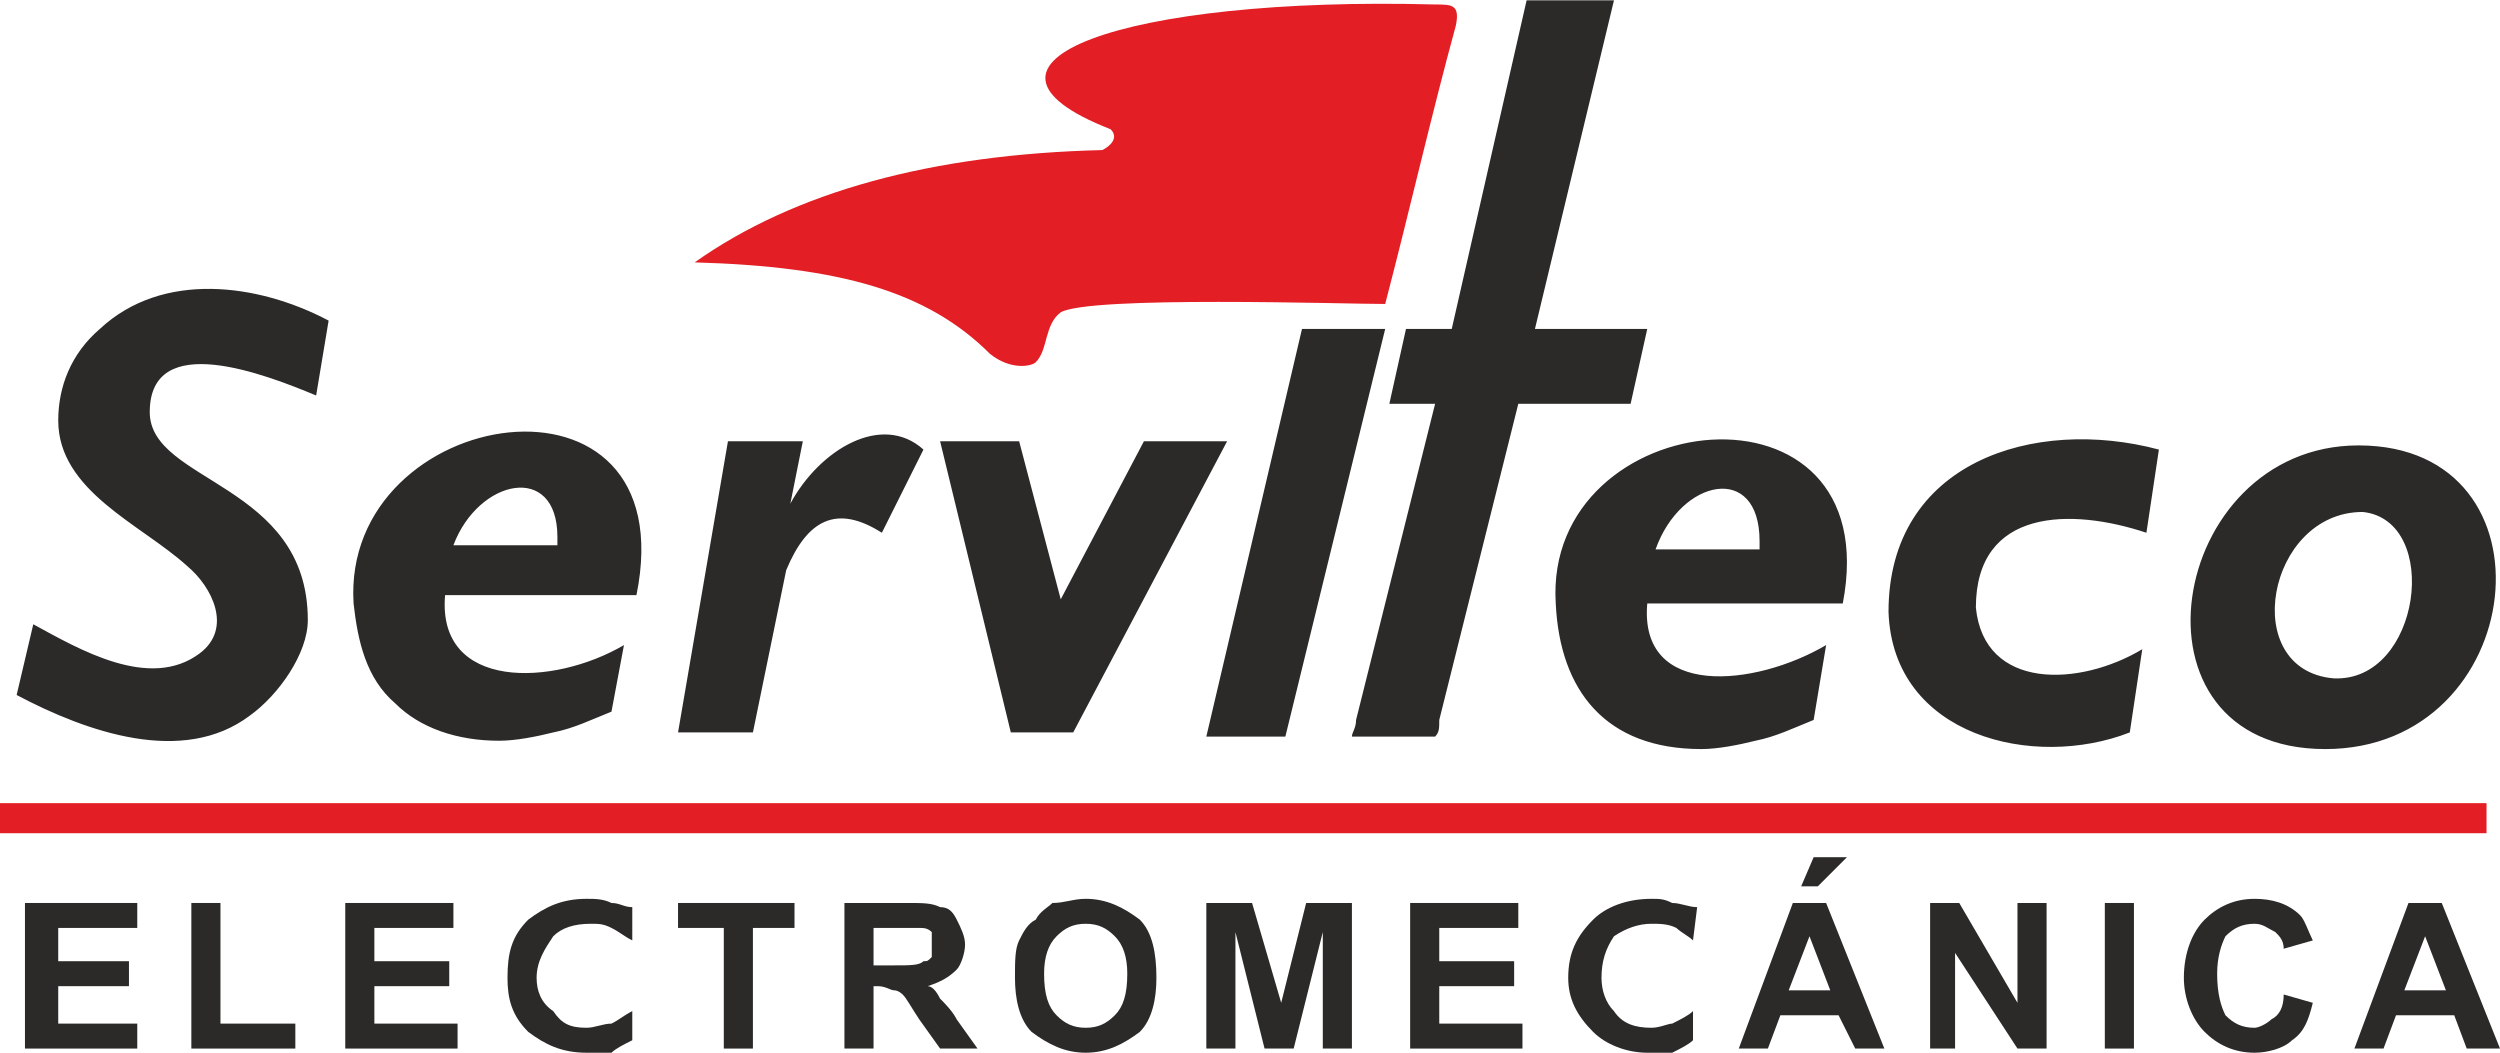
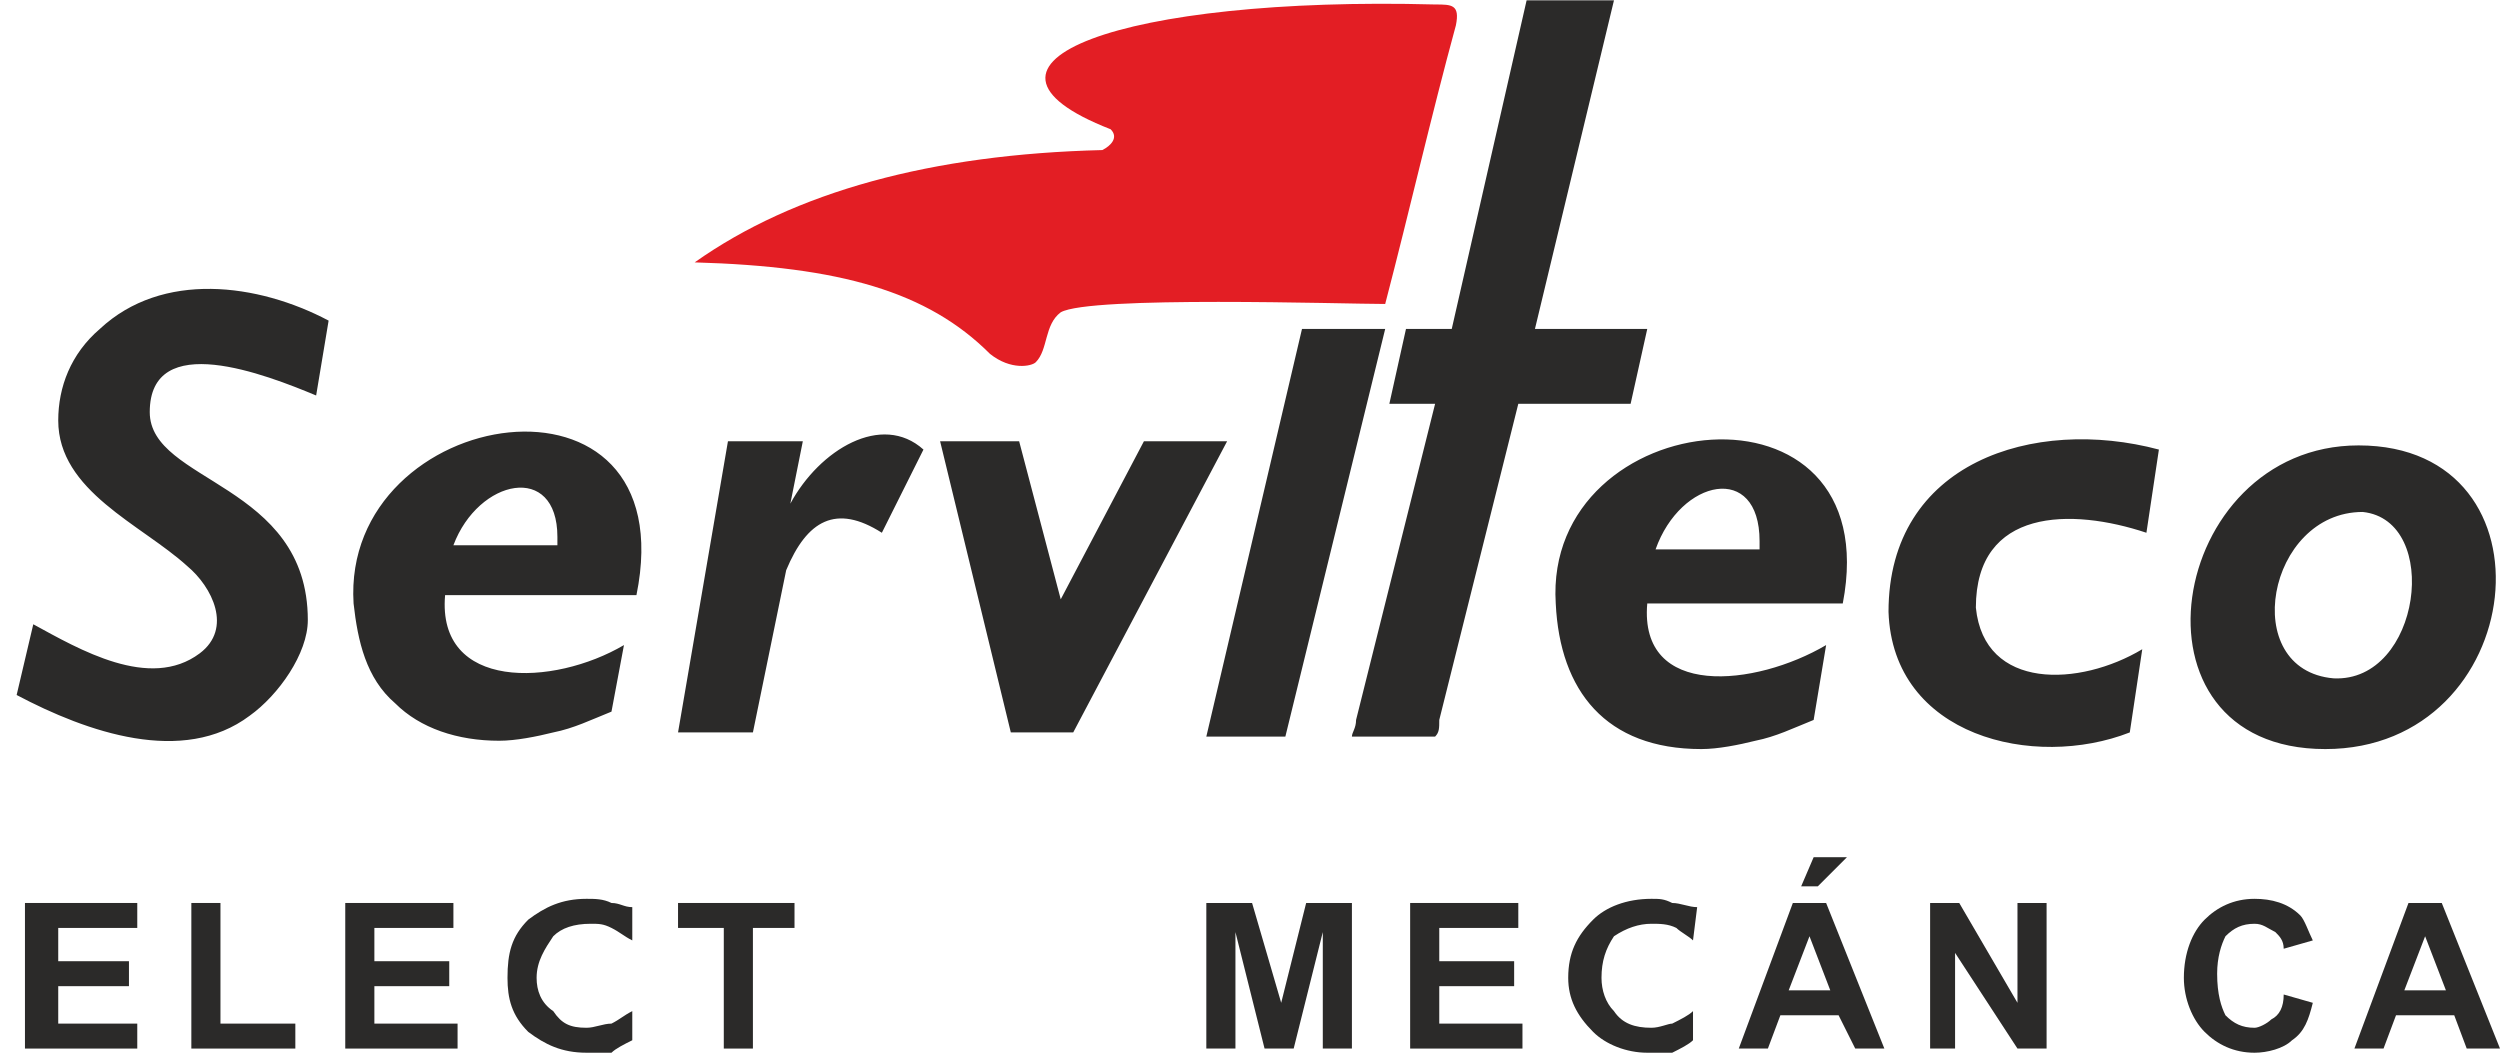
<svg xmlns="http://www.w3.org/2000/svg" xml:space="preserve" width="19.23mm" height="8.1mm" version="1.1" style="shape-rendering:geometricPrecision; text-rendering:geometricPrecision; image-rendering:optimizeQuality; fill-rule:evenodd; clip-rule:evenodd" viewBox="0 0 601 253">
  <defs>
    <style type="text/css">
   
    .fil2 {fill:#2B2A29}
    .fil1 {fill:#E31E24}
    .fil0 {fill:#2B2A29;fill-rule:nonzero}
   
  </style>
  </defs>
  <g id="Capa_x0020_1">
    <g id="_2856141919488">
      <polygon class="fil0" points="6,252 6,217 33,217 33,223 14,223 14,231 31,231 31,237 14,237 14,246 33,246 33,252 " />
      <polygon id="1" class="fil0" points="46,252 46,217 53,217 53,246 71,246 71,252 " />
      <polygon id="2" class="fil0" points="83,252 83,217 109,217 109,223 90,223 90,231 108,231 108,237 90,237 90,246 110,246 110,252 " />
      <polygon id="3" class="fil0" points="174,252 174,223 163,223 163,217 191,217 191,223 181,223 181,252 " />
-       <path id="4" class="fil0" d="M203 252l0 -35 15 0c4,0 6,0 8,1 2,0 3,1 4,3 1,2 2,4 2,6 0,2 -1,5 -2,6 -2,2 -4,3 -7,4 1,0 2,1 3,3 1,1 3,3 4,5l5 7 -9 0 -5 -7c-2,-3 -3,-5 -4,-6 0,0 -1,-1 -2,-1 -1,0 -2,-1 -4,-1l-1 0 0 15 -7 0zm7 -20l5 0c4,0 6,0 7,-1 1,0 1,0 2,-1 0,-1 0,-2 0,-3 0,-1 0,-2 0,-3 -1,-1 -2,-1 -3,-1 -1,0 -3,0 -5,0l-6 0 0 9z" />
-       <path id="5" class="fil0" d="M244 235c0,-4 0,-7 1,-9 1,-2 2,-4 4,-5 1,-2 3,-3 4,-4 3,0 5,-1 8,-1 5,0 9,2 13,5 3,3 4,8 4,14 0,5 -1,10 -4,13 -4,3 -8,5 -13,5 -5,0 -9,-2 -13,-5 -3,-3 -4,-8 -4,-13zm7 -1c0,5 1,8 3,10 2,2 4,3 7,3 3,0 5,-1 7,-3 2,-2 3,-5 3,-10 0,-4 -1,-7 -3,-9 -2,-2 -4,-3 -7,-3 -3,0 -5,1 -7,3 -2,2 -3,5 -3,9z" />
      <polygon id="6" class="fil0" points="290,252 290,217 301,217 308,241 314,217 325,217 325,252 318,252 318,224 311,252 304,252 297,224 297,252 " />
      <polygon id="7" class="fil0" points="339,252 339,217 365,217 365,223 346,223 346,231 364,231 364,237 346,237 346,246 366,246 366,252 " />
      <path id="8" class="fil0" d="M453 252l-7 0 -4 -8 -14 0 -3 8 -7 0 13 -35 8 0 14 35zm-13 -14l-5 -13 -5 13 10 0zm-7 -25l3 -7 8 0 -7 7 -4 0z" />
      <polygon id="9" class="fil0" points="464,252 464,217 471,217 485,241 485,217 492,217 492,252 485,252 470,229 470,252 " />
-       <polygon id="10" class="fil0" points="506,252 506,217 513,217 513,252 " />
      <path id="11" class="fil0" d="M549 239l7 2c-1,4 -2,7 -5,9 -2,2 -6,3 -9,3 -5,0 -9,-2 -12,-5 -3,-3 -5,-8 -5,-13 0,-6 2,-11 5,-14 3,-3 7,-5 12,-5 4,0 8,1 11,4 1,1 2,4 3,6l-7 2c0,-2 -1,-3 -2,-4 -2,-1 -3,-2 -5,-2 -3,0 -5,1 -7,3 -1,2 -2,5 -2,9 0,5 1,8 2,10 2,2 4,3 7,3 1,0 3,-1 4,-2 2,-1 3,-3 3,-6z" />
      <path id="12" class="fil0" d="M601 252l-8 0 -3 -8 -14 0 -3 8 -7 0 13 -35 8 0 14 35zm-13 -14l-5 -13 -5 13 10 0z" />
      <path id="13" class="fil0" d="M152 226c-2,-1 -3,-2 -5,-3 -2,-1 -3,-1 -5,-1 -4,0 -7,1 -9,3 -2,3 -4,6 -4,10 0,3 1,6 4,8 2,3 4,4 8,4 2,0 4,-1 6,-1 2,-1 3,-2 5,-3l0 7c-2,1 -4,2 -5,3 -2,0 -4,0 -6,0 -6,0 -10,-2 -14,-5 -4,-4 -5,-8 -5,-13 0,-6 1,-10 5,-14 4,-3 8,-5 14,-5 2,0 4,0 6,1 2,0 3,1 5,1l0 8z" />
      <path id="14" class="fil0" d="M407 226c-1,-1 -3,-2 -4,-3 -2,-1 -4,-1 -6,-1 -3,0 -6,1 -9,3 -2,3 -3,6 -3,10 0,3 1,6 3,8 2,3 5,4 9,4 2,0 4,-1 5,-1 2,-1 4,-2 5,-3l0 7c-1,1 -3,2 -5,3 -2,0 -4,0 -6,0 -5,0 -10,-2 -13,-5 -4,-4 -6,-8 -6,-13 0,-6 2,-10 6,-14 3,-3 8,-5 14,-5 2,0 3,0 5,1 2,0 4,1 6,1l-1 8z" />
      <g>
        <path class="fil1" d="M333 73c6,-23 11,-45 17,-67 1,-5 -1,-5 -5,-5 -75,-2 -119,14 -78,30 2,2 0,4 -2,5 -41,1 -74,10 -98,27 35,1 56,7 71,22 5,4 10,3 11,2 3,-3 2,-9 6,-12 7,-4 68,-2 78,-2z" />
-         <rect class="fil1" y="193" width="597.763" height="7.231" />
      </g>
-       <path class="fil2" d="M4 167l4 -17c11,6 28,16 40,7 8,-6 3,-16 -3,-21 -11,-10 -31,-18 -31,-35 0,-8 3,-16 10,-22 15,-14 38,-11 55,-2l-3 18c-12,-5 -40,-16 -40,4 0,17 38,17 38,50 0,8 -7,18 -14,23 -16,12 -39,4 -56,-5zm435 -12l-3 18c-5,2 -9,4 -14,5 -4,1 -9,2 -13,2 -23,0 -34,-14 -35,-35 -3,-48 80,-57 69,0l-47 0c-2,23 26,20 43,10zm-41 -23l25 0 0 -2c0,-19 -19,-15 -25,2zm-248 23l-3 16c-5,2 -9,4 -14,5 -4,1 -9,2 -13,2 -10,0 -19,-3 -25,-9 -7,-6 -9,-15 -10,-24 -3,-48 80,-61 68,-2l-46 0c-2,23 26,22 43,12zm-41 -24l25 0 0 -2c0,-18 -19,-14 -25,2zm72 45l-18 0 12 -70 18 0 -3 15c7,-13 22,-22 32,-13l-10 20c-11,-7 -18,-3 -23,9l-8 39zm77 0l-15 0 -17 -70 19 0 10 38 20 -38 20 0 -37 70zm51 1l-19 0 23 -98 20 0 -24 98zm37 -4c0,2 0,3 -1,4l-20 0c0,-1 1,-2 1,-4l19 -76 -11 0 4 -18 11 0 18 -79 21 0 -19 79 27 0 -4 18 -27 0 -19 76zm169 -17l-3 20c-23,9 -57,1 -58,-29 0,-36 35,-47 65,-39l-3 20c-18,-6 -41,-6 -41,18 2,20 25,19 40,10zm52 -49c49,0 41,73 -8,73 -50,0 -38,-73 8,-73zm1 16c-23,0 -30,38 -7,40 21,1 26,-38 7,-40z" />
+       <path class="fil2" d="M4 167l4 -17c11,6 28,16 40,7 8,-6 3,-16 -3,-21 -11,-10 -31,-18 -31,-35 0,-8 3,-16 10,-22 15,-14 38,-11 55,-2l-3 18c-12,-5 -40,-16 -40,4 0,17 38,17 38,50 0,8 -7,18 -14,23 -16,12 -39,4 -56,-5zm435 -12l-3 18c-5,2 -9,4 -14,5 -4,1 -9,2 -13,2 -23,0 -34,-14 -35,-35 -3,-48 80,-57 69,0l-47 0c-2,23 26,20 43,10zm-41 -23l25 0 0 -2c0,-19 -19,-15 -25,2zm-248 23l-3 16c-5,2 -9,4 -14,5 -4,1 -9,2 -13,2 -10,0 -19,-3 -25,-9 -7,-6 -9,-15 -10,-24 -3,-48 80,-61 68,-2l-46 0c-2,23 26,22 43,12zm-41 -24l25 0 0 -2c0,-18 -19,-14 -25,2zm72 45l-18 0 12 -70 18 0 -3 15c7,-13 22,-22 32,-13l-10 20c-11,-7 -18,-3 -23,9zm77 0l-15 0 -17 -70 19 0 10 38 20 -38 20 0 -37 70zm51 1l-19 0 23 -98 20 0 -24 98zm37 -4c0,2 0,3 -1,4l-20 0c0,-1 1,-2 1,-4l19 -76 -11 0 4 -18 11 0 18 -79 21 0 -19 79 27 0 -4 18 -27 0 -19 76zm169 -17l-3 20c-23,9 -57,1 -58,-29 0,-36 35,-47 65,-39l-3 20c-18,-6 -41,-6 -41,18 2,20 25,19 40,10zm52 -49c49,0 41,73 -8,73 -50,0 -38,-73 8,-73zm1 16c-23,0 -30,38 -7,40 21,1 26,-38 7,-40z" />
    </g>
  </g>
</svg>